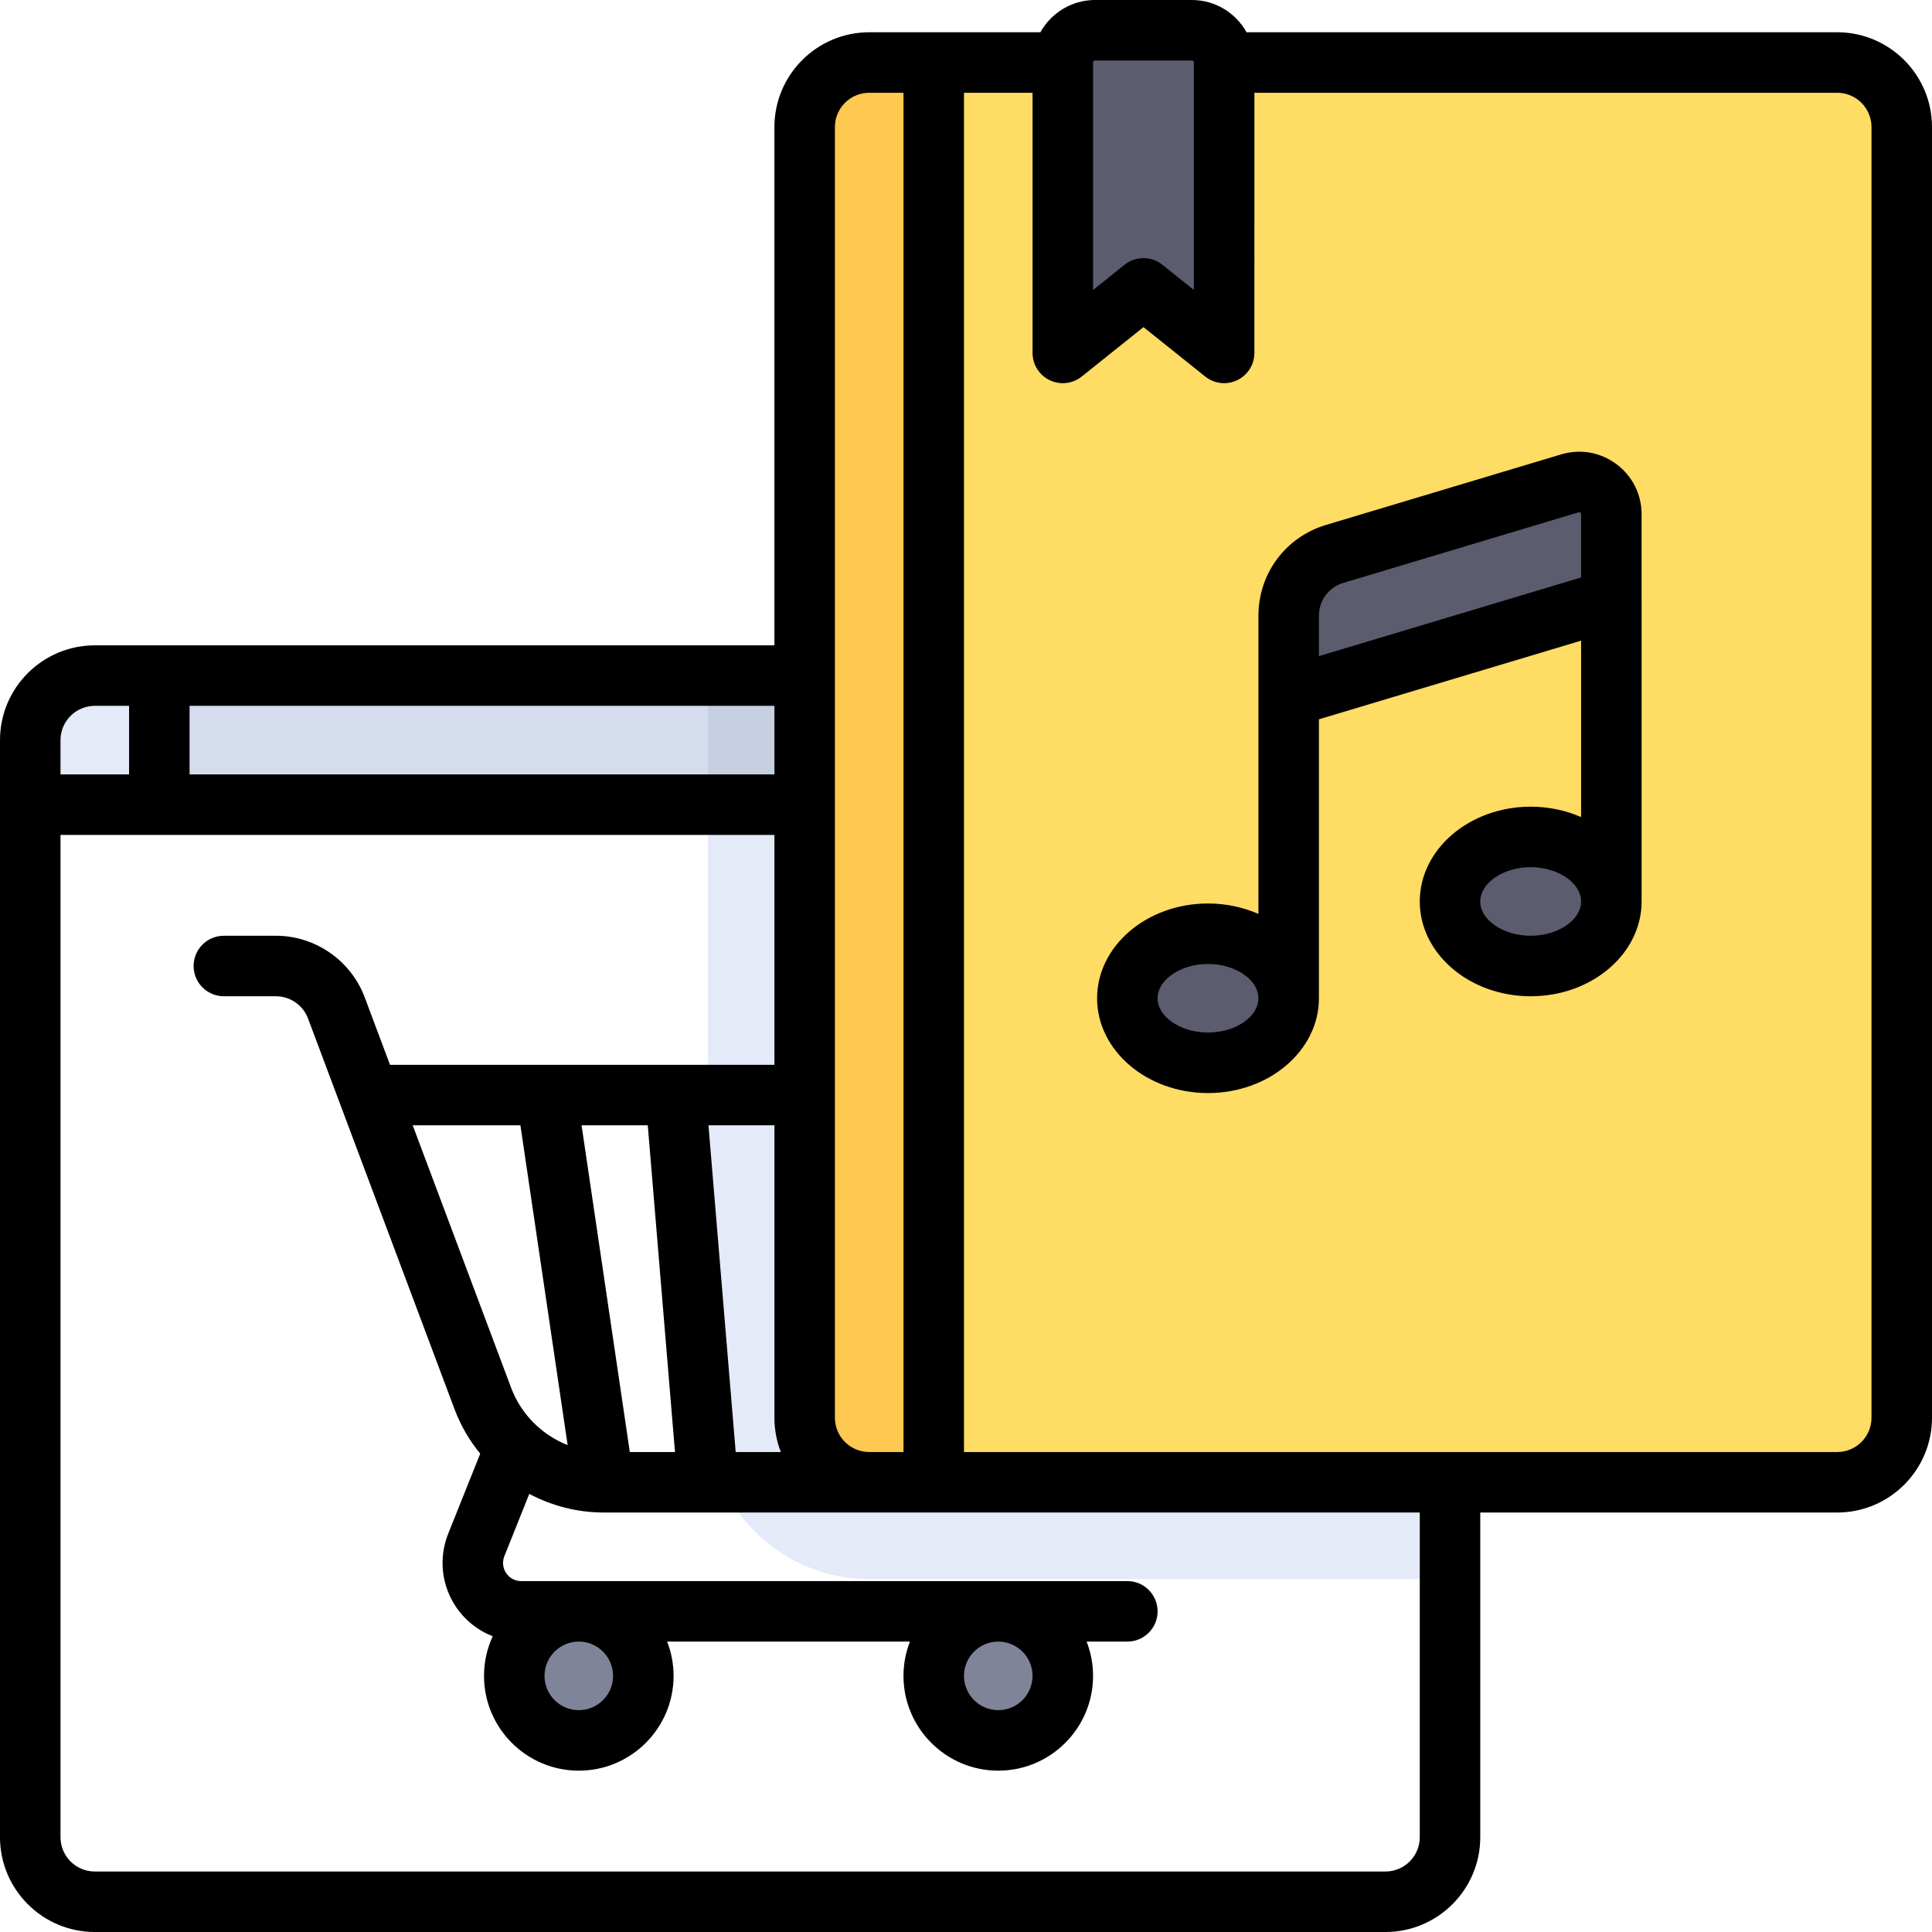
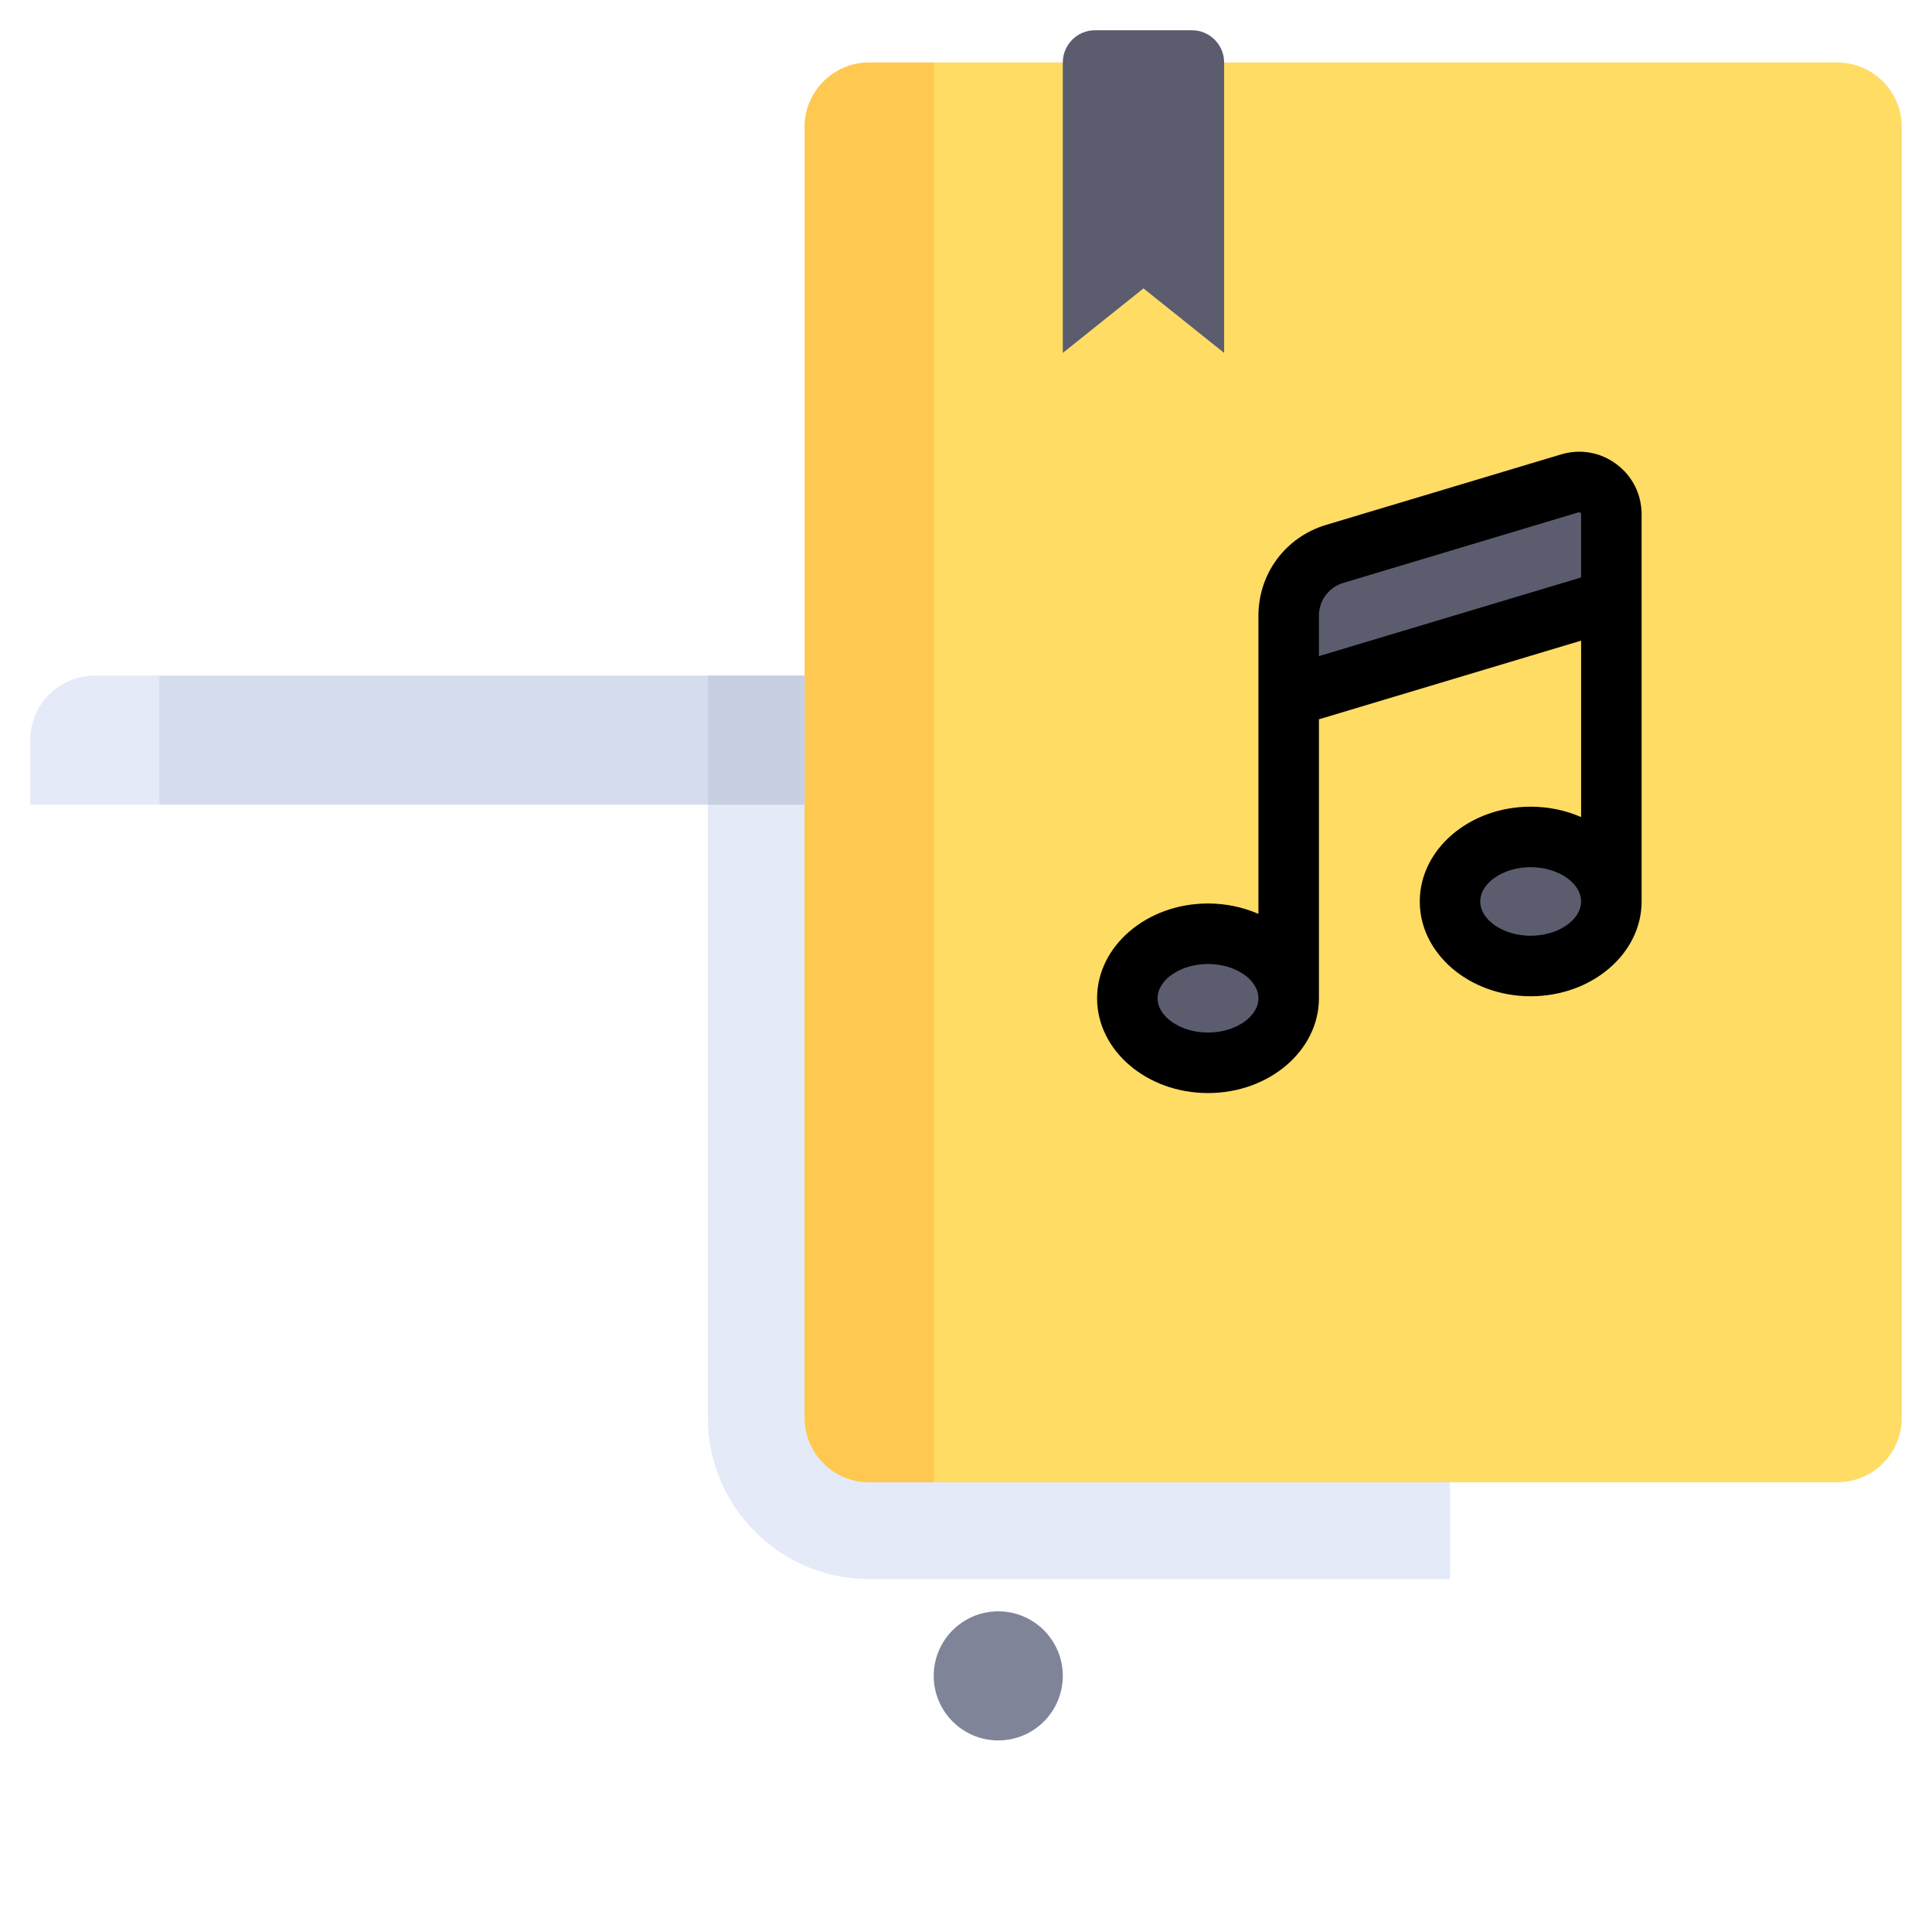
<svg xmlns="http://www.w3.org/2000/svg" version="1.1" id="Layer_1" viewBox="0 0 512 512" xml:space="preserve">
  <path style="fill:#E4EAF8;" d="M384.267,418.472H230.347c-23.613,0-42.756-19.143-42.756-42.756V213.244h196.676V418.472z" />
  <path style="fill:#FFDC64;" d="M486.881,392.818H230.347c-9.446,0-17.102-7.656-17.102-17.102V33.67  c0-9.446,7.656-17.102,17.102-17.102h256.534c9.446,0,17.102,7.656,17.102,17.102v342.046  C503.983,385.161,496.326,392.818,486.881,392.818z" />
  <path style="fill:#5B5D6E;" d="M416.014,131.036l-62.315,18.695c-7.234,2.17-12.188,8.828-12.188,16.381v18.543l85.512-25.653  v-19.776C427.023,133.497,421.501,129.39,416.014,131.036z" />
  <path style="fill:#FFC850;" d="M230.347,392.818h17.102V16.568h-17.102c-9.446,0-17.102,7.656-17.102,17.102v342.046  C213.244,385.161,220.901,392.818,230.347,392.818z" />
  <g>
-     <circle style="fill:#7F8499;" cx="153.386" cy="444.125" r="17.102" />
    <circle style="fill:#7F8499;" cx="264.551" cy="444.125" r="17.102" />
  </g>
  <path style="fill:#E4EAF8;" d="M25.119,179.04h17.102v34.205H8.017v-17.102C8.017,186.696,15.674,179.04,25.119,179.04z" />
  <rect x="42.221" y="179.04" style="fill:#D5DCED;" width="171.023" height="34.205" />
  <g>
-     <path style="fill:#5B5D6E;" d="M324.409,93.528l-21.378-17.102l-21.378,17.102v-76.96c0-4.722,3.829-8.551,8.551-8.551h25.653   c4.722,0,8.551,3.829,8.551,8.551V93.528z" />
+     <path style="fill:#5B5D6E;" d="M324.409,93.528l-21.378-17.102l-21.378,17.102v-76.96c0-4.722,3.829-8.551,8.551-8.551h25.653   c4.722,0,8.551,3.829,8.551,8.551V93.528" />
    <ellipse style="fill:#5B5D6E;" cx="320.134" cy="264.551" rx="21.378" ry="17.102" />
    <ellipse style="fill:#5B5D6E;" cx="405.645" cy="238.898" rx="21.378" ry="17.102" />
  </g>
  <rect x="187.591" y="179.04" style="fill:#C7CFE2;" width="25.653" height="34.205" />
-   <path d="M486.881,8.551H330.347C327.518,3.458,322.086,0,315.858,0h-25.653c-6.228,0-11.659,3.458-14.489,8.551h-45.369  c-13.851,0-25.119,11.268-25.119,25.119v137.353H25.119C11.268,171.023,0,182.291,0,196.142v290.739  C0,500.732,11.268,512,25.119,512h342.046c13.851,0,25.119-11.268,25.119-25.119v-86.046h94.597  c13.851,0,25.119-11.268,25.119-25.119V33.67C512,19.819,500.732,8.551,486.881,8.551z M289.67,16.568  c0-0.295,0.239-0.534,0.534-0.534h25.653c0.293,0,0.531,0.237,0.533,0.53v0.004c0,0.007,0.001,0.014,0.001,0.02v60.26l-8.353-6.683  c-1.464-1.17-3.236-1.756-5.008-1.756s-3.543,0.586-5.008,1.757l-8.353,6.683V16.568z M230.347,24.585h9.086v360.217h-9.086  c-5.01,0-9.086-4.076-9.086-9.086V33.67C221.261,28.66,225.337,24.585,230.347,24.585z M135.467,367.809l-26.095-69.588h28.544  l12.515,84.748C143.659,380.293,138.11,374.856,135.467,367.809z M166.908,384.802l-12.785-86.58h17.541l7.215,86.58H166.908z   M194.967,384.802l-7.215-86.58h17.475v77.495c0,3.203,0.609,6.266,1.707,9.086H194.967z M205.228,205.228H50.238v-18.171h154.99  V205.228z M25.119,187.056h9.086v18.171H16.033v-9.086C16.033,191.132,20.109,187.056,25.119,187.056z M376.251,486.881  c0,5.01-4.076,9.086-9.086,9.086H25.119c-5.01,0-9.086-4.076-9.086-9.086v-265.62h189.194v60.927H103.36l-6.715-17.905  c-3.656-9.749-13.108-16.3-23.52-16.3H59.324c-4.427,0-8.017,3.589-8.017,8.017c0,4.427,3.589,8.017,8.017,8.017h13.802  c3.766,0,7.185,2.369,8.507,5.895l38.822,103.527c1.631,4.349,3.954,8.315,6.806,11.802l-8.486,21.214  c-2.573,6.43-1.79,13.693,2.093,19.427c2.411,3.563,5.816,6.231,9.709,7.743c-1.478,3.197-2.309,6.753-2.309,10.501  c0,13.851,11.268,25.119,25.119,25.119c13.851,0,25.119-11.268,25.119-25.119c0-3.203-0.609-6.266-1.707-9.086h64.342  c-1.098,2.82-1.707,5.882-1.707,9.086c0,13.851,11.268,25.119,25.119,25.119c13.851,0,25.119-11.268,25.119-25.119  c0-3.203-0.609-6.266-1.707-9.086h10.792c4.427,0,8.017-3.589,8.017-8.017c0-4.427-3.589-8.017-8.017-8.017H138.128  c-2.303,0-3.553-1.478-3.984-2.113c-0.43-0.636-1.338-2.344-0.483-4.484l6.605-16.512c5.952,3.16,12.678,4.927,19.664,4.936  c0.016,0,0.032,0.002,0.048,0.002c0.004,0,0.01-0.001,0.014-0.001h216.259V486.881z M162.472,444.125  c0,5.01-4.076,9.086-9.086,9.086c-5.01,0-9.086-4.076-9.086-9.086s4.076-9.086,9.086-9.086  C158.396,435.04,162.472,439.115,162.472,444.125z M273.637,444.125c0,5.01-4.076,9.086-9.086,9.086  c-5.01,0-9.086-4.076-9.086-9.086s4.076-9.086,9.086-9.086C269.561,435.04,273.637,439.115,273.637,444.125z M495.967,375.716  c0,5.01-4.076,9.086-9.086,9.086H255.466V24.585h18.171v68.944c0,3.082,1.766,5.891,4.544,7.226c2.778,1.335,6.075,0.96,8.481-0.965  l16.37-13.097l16.37,13.096c1.449,1.16,3.222,1.757,5.009,1.757c1.18,0,2.368-0.261,3.472-0.791  c2.778-1.335,4.544-4.144,4.544-7.226V24.585h154.455c5.01,0,9.086,4.076,9.086,9.086V375.716z" />
  <path d="M435.04,159.042v-22.752c0-5.29-2.434-10.134-6.678-13.293c-4.243-3.159-9.584-4.097-14.65-2.577l-62.315,18.695  c-10.707,3.213-17.901,12.882-17.901,24.061v21.368c0,0.024,0,0.047,0,0.072v57.575c-4.012-1.757-8.551-2.757-13.361-2.757  c-16.209,0-29.395,11.268-29.395,25.119c0,13.851,13.186,25.119,29.395,25.119c16.209,0,29.395-11.268,29.395-25.119V190.62  l69.478-20.843v46.76c-4.012-1.757-8.551-2.757-13.361-2.757c-16.209,0-29.395,11.268-29.395,25.119  c0,13.851,13.186,25.119,29.395,25.119s29.395-11.268,29.395-25.119v-79.784C435.04,159.089,435.04,159.065,435.04,159.042z   M320.134,273.637c-7.243,0-13.361-4.161-13.361-9.086c0-4.924,6.118-9.086,13.361-9.086c7.243,0,13.361,4.161,13.361,9.086  C333.495,269.476,327.376,273.637,320.134,273.637z M349.528,173.88v-10.705c0-4.044,2.602-7.541,6.475-8.703l62.315-18.695  c0.084-0.025,0.259-0.076,0.472,0.083c0.216,0.16,0.216,0.342,0.216,0.429v16.746L349.528,173.88z M405.645,247.983  c-7.243,0-13.361-4.161-13.361-9.086c0-4.924,6.118-9.086,13.361-9.086s13.361,4.161,13.361,9.086  C419.006,243.822,412.888,247.983,405.645,247.983z" />
</svg>